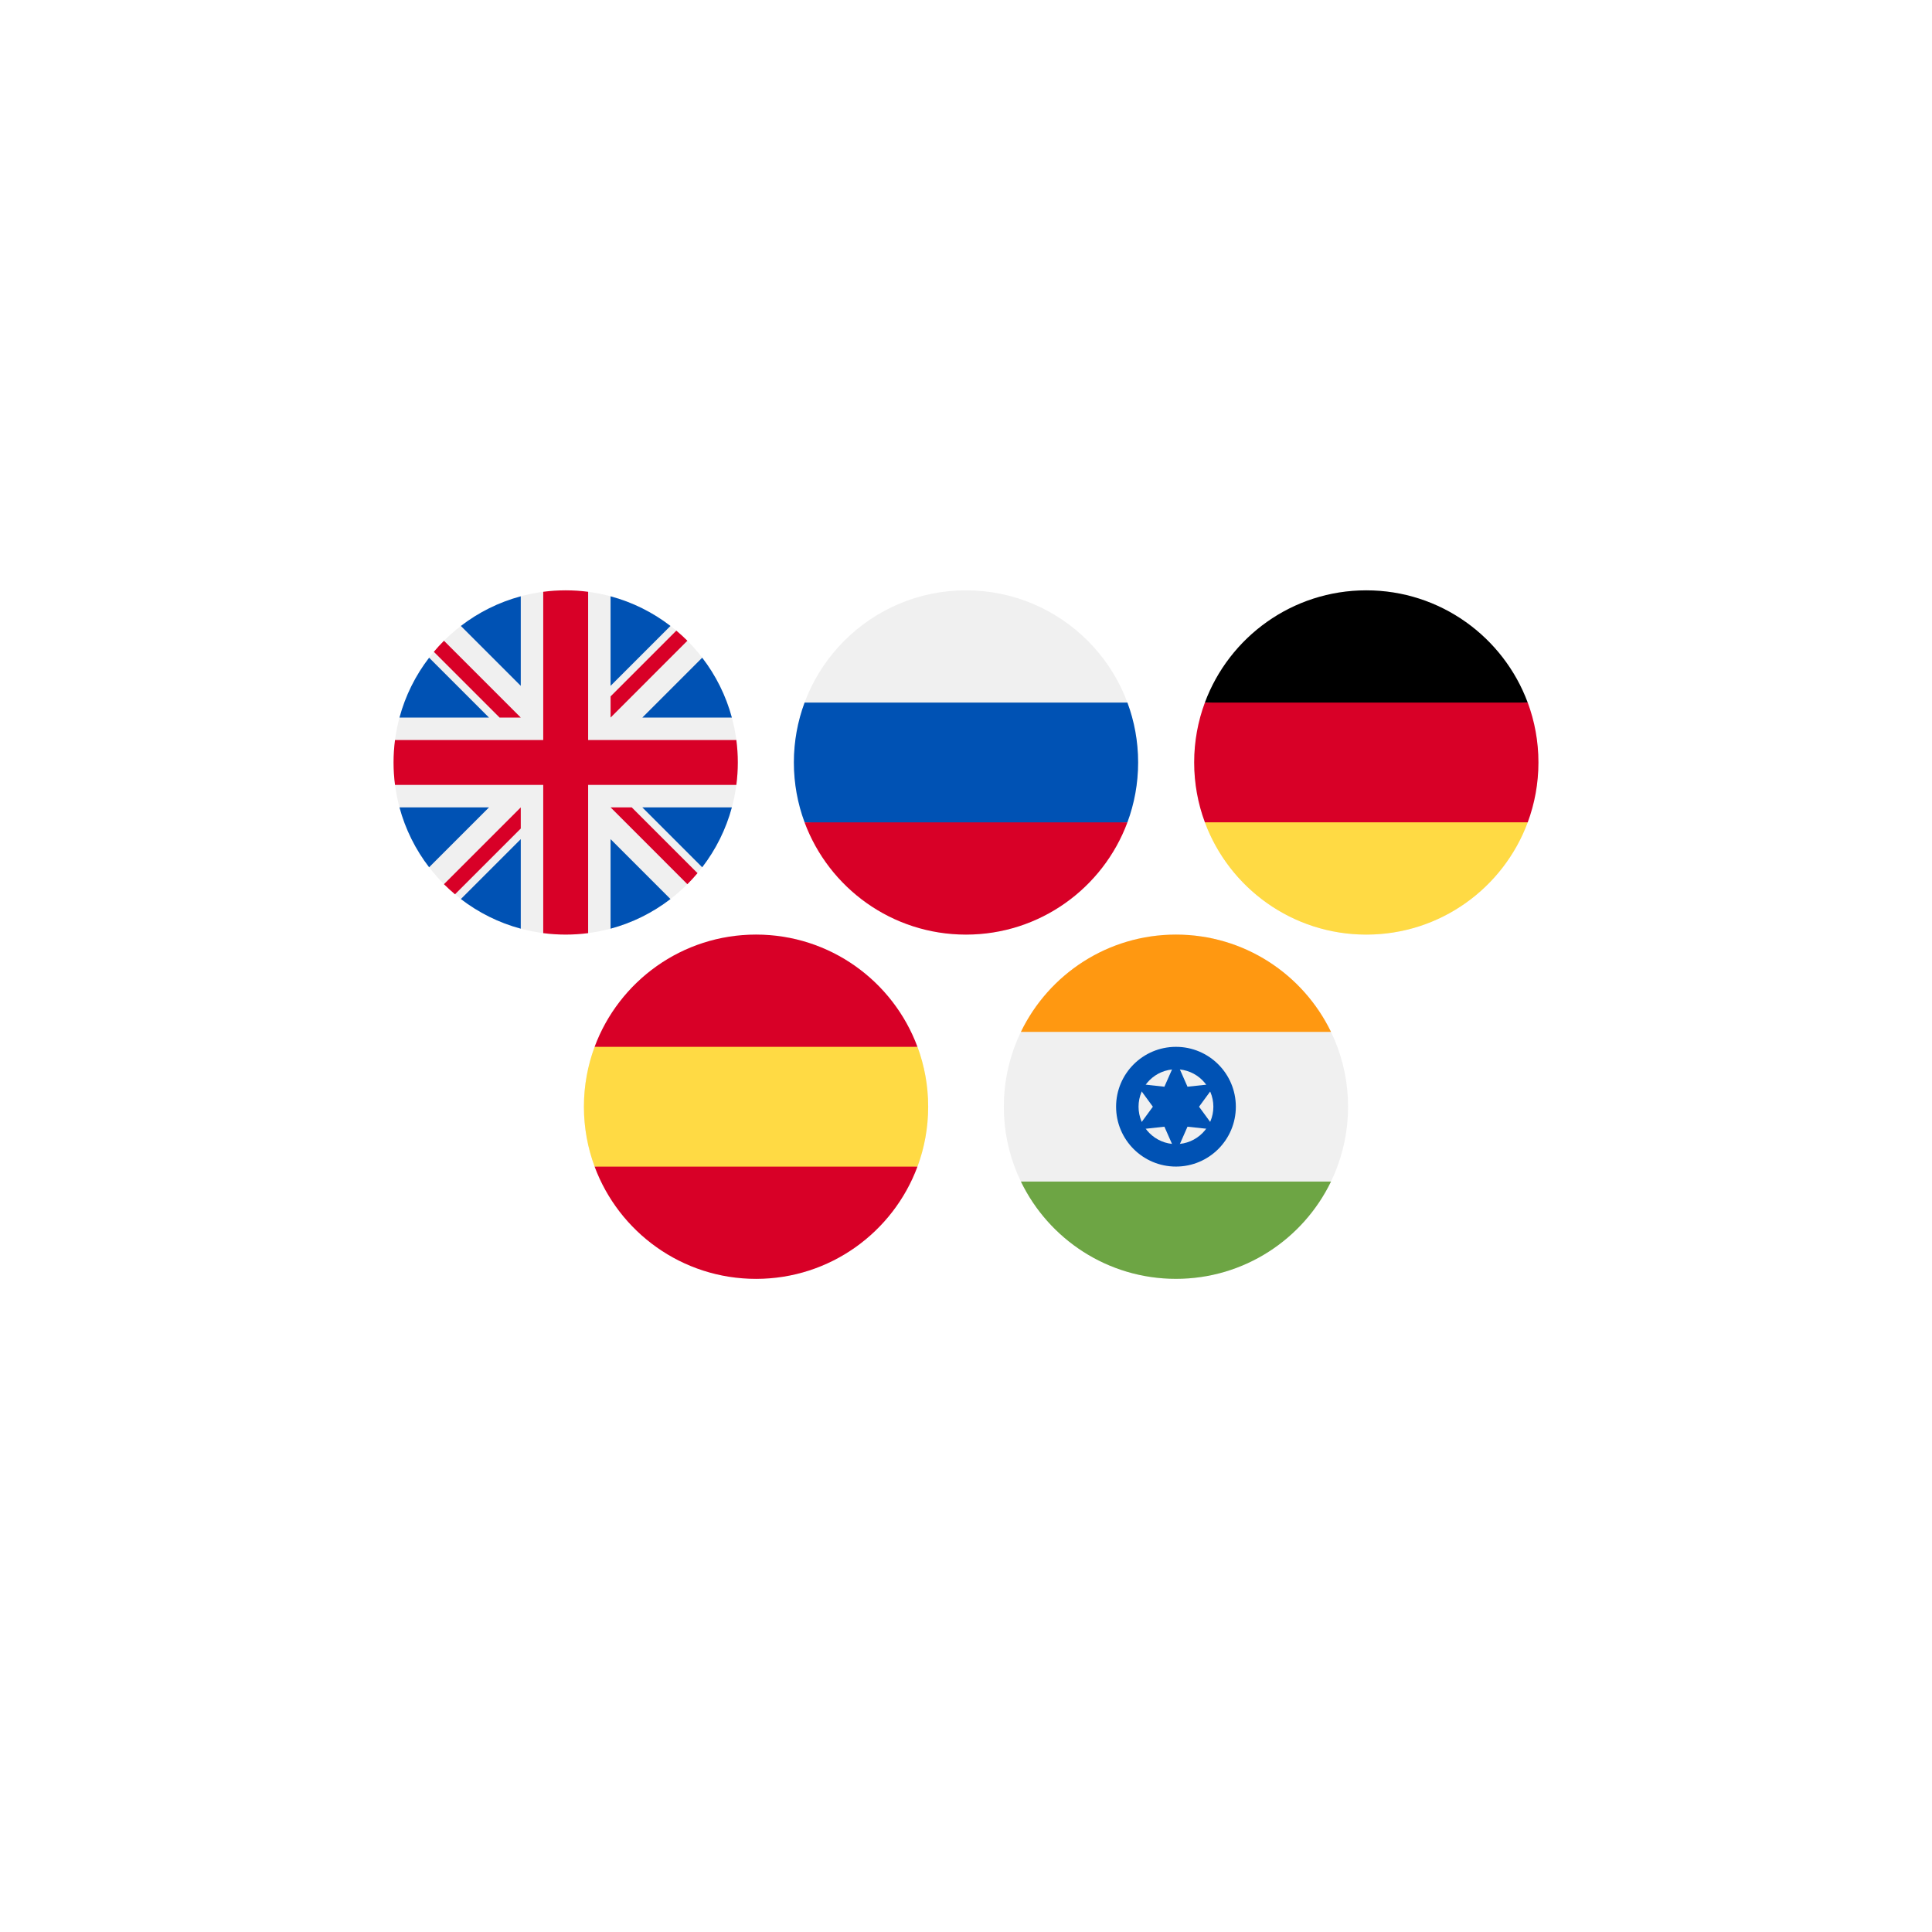
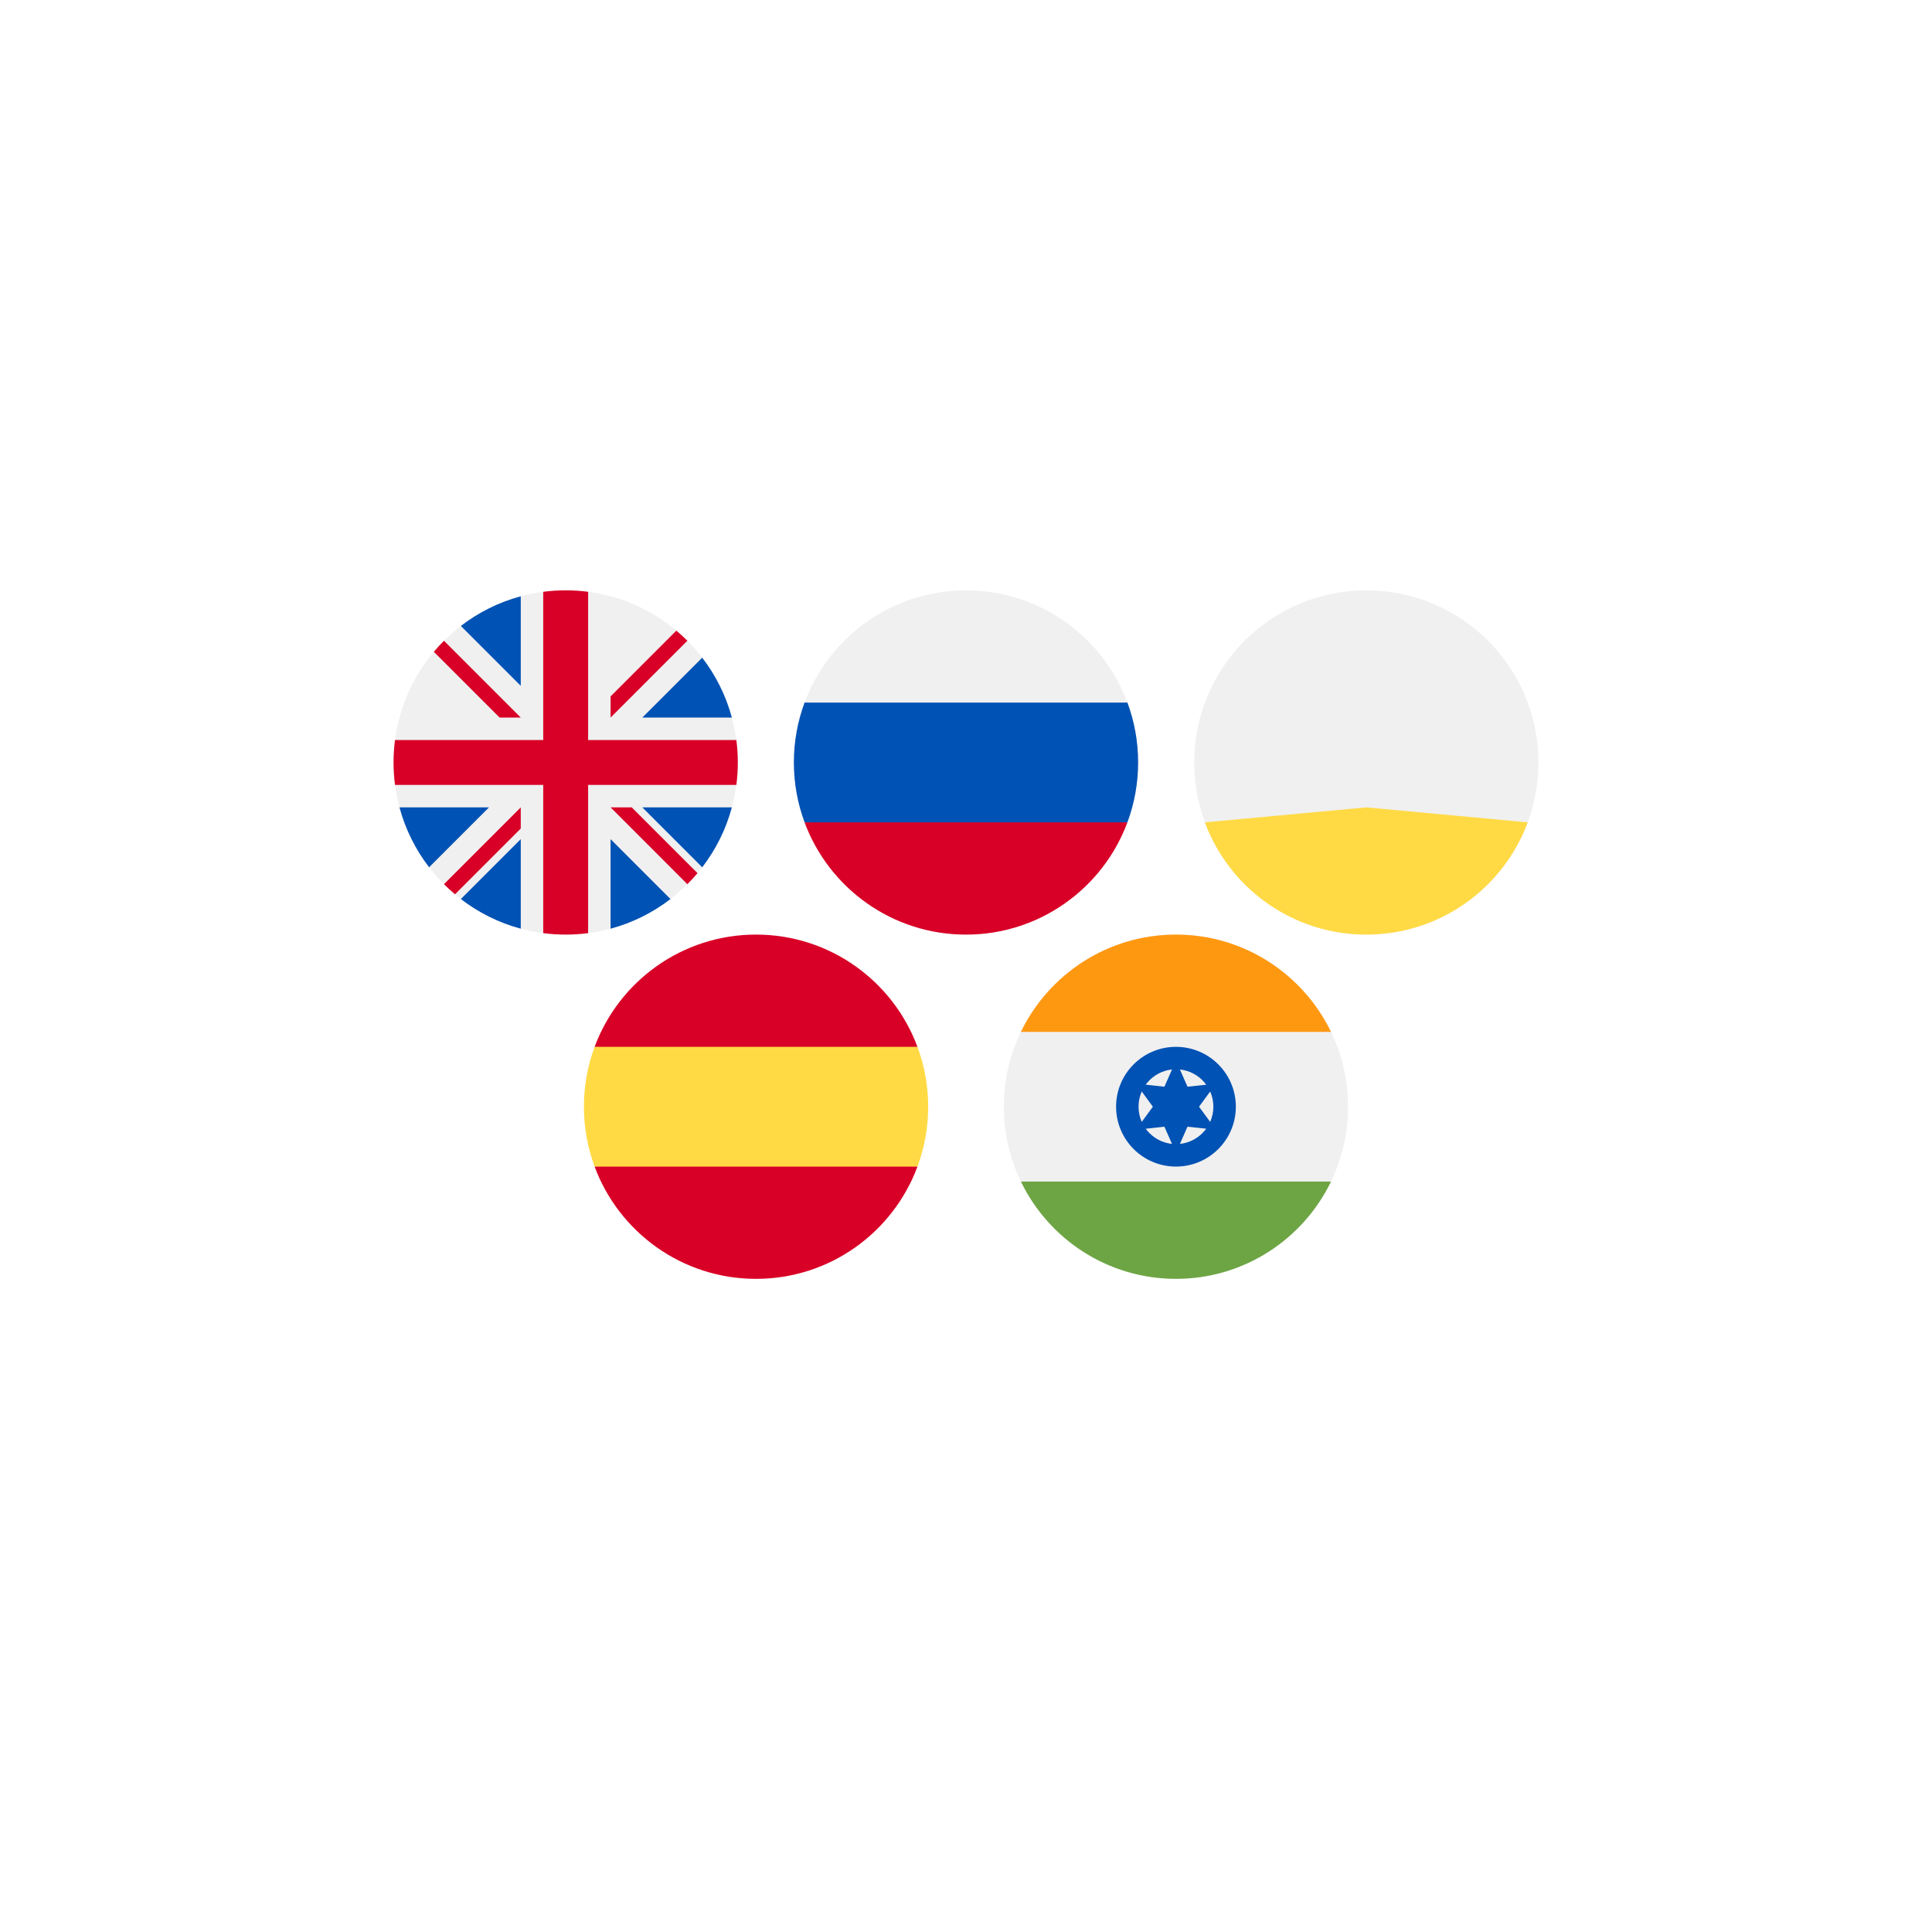
<svg xmlns="http://www.w3.org/2000/svg" width="108" height="108" viewBox="0 0 108 108" fill="none">
  <g filter="url(#filter0_d)">
    <circle cx="54" cy="50" r="46" fill="white" />
  </g>
  <path d="M31.622 52.244C36.936 52.244 41.244 47.936 41.244 42.622C41.244 37.308 36.936 33 31.622 33C26.308 33 22 37.308 22 42.622C22 47.936 26.308 52.244 31.622 52.244Z" fill="#F0F0F0" />
-   <path d="M23.988 36.766C23.232 37.749 22.662 38.882 22.331 40.114H27.336L23.988 36.766Z" fill="#0052B4" />
+   <path d="M23.988 36.766H27.336L23.988 36.766Z" fill="#0052B4" />
  <path d="M40.912 40.114C40.58 38.882 40.01 37.749 39.254 36.766L35.906 40.114H40.912Z" fill="#0052B4" />
  <path d="M22.331 45.133C22.663 46.364 23.232 47.498 23.988 48.481L27.336 45.133H22.331Z" fill="#0052B4" />
-   <path d="M37.479 34.991C36.496 34.235 35.363 33.665 34.131 33.334V38.339L37.479 34.991Z" fill="#0052B4" />
  <path d="M25.763 50.257C26.746 51.013 27.879 51.583 29.111 51.914V46.909L25.763 50.257Z" fill="#0052B4" />
  <path d="M29.111 33.334C27.879 33.665 26.746 34.235 25.763 34.991L29.111 38.339V33.334Z" fill="#0052B4" />
  <path d="M34.131 51.914C35.363 51.583 36.496 51.013 37.479 50.257L34.131 46.909V51.914Z" fill="#0052B4" />
  <path d="M35.906 45.133L39.254 48.481C40.01 47.498 40.58 46.364 40.912 45.133H35.906Z" fill="#0052B4" />
  <path d="M41.162 41.367H32.877H32.877V33.082C32.466 33.028 32.047 33 31.622 33C31.197 33 30.778 33.028 30.367 33.082V41.367V41.367H22.081C22.028 41.778 22 42.197 22 42.622C22 43.048 22.028 43.467 22.081 43.877H30.367H30.367V52.163C30.778 52.216 31.197 52.244 31.622 52.244C32.047 52.244 32.466 52.216 32.877 52.163V43.877V43.877H41.162C41.216 43.467 41.244 43.048 41.244 42.622C41.244 42.197 41.216 41.778 41.162 41.367Z" fill="#D80027" />
  <path d="M34.132 45.133L38.425 49.427C38.623 49.229 38.811 49.023 38.991 48.809L35.315 45.133H34.132V45.133Z" fill="#D80027" />
  <path d="M29.111 45.133H29.111L24.817 49.427C25.015 49.624 25.221 49.812 25.435 49.992L29.111 46.316V45.133Z" fill="#D80027" />
  <path d="M29.112 40.113V40.113L24.818 35.819C24.62 36.016 24.432 36.223 24.252 36.437L27.928 40.113H29.112V40.113Z" fill="#D80027" />
  <path d="M34.132 40.112L38.425 35.818C38.228 35.621 38.021 35.432 37.807 35.253L34.132 38.929V40.112Z" fill="#D80027" />
  <path d="M54 33C59.314 33 63.622 37.308 63.622 42.622C63.622 47.936 59.314 52.244 54 52.244C48.686 52.244 44.378 47.936 44.378 42.622C44.378 37.308 48.686 33 54 33Z" fill="#F0F0F0" />
  <path d="M44.977 45.968C44.59 44.926 44.378 43.798 44.378 42.621C44.378 41.444 44.59 40.317 44.977 39.275L63.023 39.275C63.41 40.317 63.622 41.444 63.622 42.621C63.622 43.798 63.41 44.926 63.023 45.968L54 46.805L44.977 45.968Z" fill="#0052B4" />
  <path d="M53.999 52.245C49.862 52.245 46.336 49.634 44.976 45.97L63.023 45.97C61.663 49.634 58.136 52.245 53.999 52.245Z" fill="#D80027" />
  <path d="M76.378 52.244C81.692 52.244 86 47.936 86 42.622C86 37.308 81.692 33 76.378 33C71.064 33 66.756 37.308 66.756 42.622C66.756 47.936 71.064 52.244 76.378 52.244Z" fill="#F0F0F0" />
  <path d="M67.353 45.97C68.713 49.634 72.24 52.245 76.377 52.245C80.514 52.245 84.041 49.634 85.4 45.97L76.377 45.133L67.353 45.97Z" fill="#FFDA44" />
-   <path d="M76.377 33C72.24 33 68.713 35.611 67.353 39.275L76.377 40.112L85.4 39.275C84.041 35.611 80.514 33 76.377 33Z" fill="black" />
-   <path d="M67.354 39.275C66.967 40.317 66.755 41.444 66.755 42.621C66.755 43.798 66.967 44.926 67.354 45.968H85.401C85.787 44.926 85.999 43.798 85.999 42.621C85.999 41.444 85.787 40.317 85.401 39.275H67.354Z" fill="#D80027" />
-   <path d="M42.264 71.488C47.578 71.488 51.886 67.18 51.886 61.866C51.886 56.552 47.578 52.244 42.264 52.244C36.95 52.244 32.642 56.552 32.642 61.866C32.642 67.18 36.95 71.488 42.264 71.488Z" fill="#F0F0F0" />
  <path d="M32.641 61.866C32.641 63.043 32.853 64.17 33.24 65.213L42.263 66.049L51.287 65.213C51.674 64.17 51.885 63.043 51.885 61.866C51.885 60.689 51.674 59.561 51.287 58.519L42.263 57.682L33.24 58.519C32.853 59.561 32.641 60.689 32.641 61.866Z" fill="#FFDA44" />
  <path d="M51.286 58.52C49.927 54.855 46.4 52.244 42.263 52.244C38.126 52.244 34.599 54.855 33.239 58.52H51.286Z" fill="#D80027" />
  <path d="M33.239 65.214C34.599 68.878 38.126 71.489 42.263 71.489C46.4 71.489 49.927 68.878 51.286 65.214H33.239Z" fill="#D80027" />
  <path d="M65.736 71.488C71.05 71.488 75.358 67.18 75.358 61.866C75.358 56.552 71.05 52.244 65.736 52.244C60.422 52.244 56.114 56.552 56.114 61.866C56.114 67.18 60.422 71.488 65.736 71.488Z" fill="#F0F0F0" />
  <path d="M65.737 52.244C61.922 52.244 58.626 54.464 57.069 57.683H74.404C72.847 54.464 69.551 52.244 65.737 52.244Z" fill="#FF9811" />
  <path d="M65.737 71.488C69.551 71.488 72.847 69.268 74.404 66.05H57.069C58.626 69.268 61.922 71.488 65.737 71.488Z" fill="#6DA544" />
  <path d="M65.737 65.212C67.585 65.212 69.084 63.714 69.084 61.865C69.084 60.017 67.585 58.519 65.737 58.519C63.889 58.519 62.39 60.017 62.39 61.865C62.39 63.714 63.889 65.212 65.737 65.212Z" fill="#0052B4" />
  <path d="M65.736 63.956C66.892 63.956 67.828 63.02 67.828 61.865C67.828 60.71 66.892 59.773 65.736 59.773C64.581 59.773 63.645 60.71 63.645 61.865C63.645 63.02 64.581 63.956 65.736 63.956Z" fill="#F0F0F0" />
  <path d="M65.737 59.284L66.382 60.748L67.972 60.575L67.027 61.866L67.972 63.156L66.382 62.983L65.737 64.447L65.091 62.983L63.501 63.156L64.446 61.866L63.501 60.575L65.091 60.748L65.737 59.284Z" fill="#0052B4" />
  <defs>
    <filter id="filter0_d" x="0" y="0" width="108" height="108" filterUnits="userSpaceOnUse" color-interpolation-filters="sRGB">
      <feFlood flood-opacity="0" result="BackgroundImageFix" />
      <feColorMatrix in="SourceAlpha" type="matrix" values="0 0 0 0 0 0 0 0 0 0 0 0 0 0 0 0 0 0 127 0" />
      <feOffset dy="4" />
      <feGaussianBlur stdDeviation="4" />
      <feColorMatrix type="matrix" values="0 0 0 0 0.2 0 0 0 0 0.259 0 0 0 0 0.369 0 0 0 0.16 0" />
      <feBlend mode="normal" in2="BackgroundImageFix" result="effect1_dropShadow" />
      <feBlend mode="normal" in="SourceGraphic" in2="effect1_dropShadow" result="shape" />
    </filter>
  </defs>
</svg>